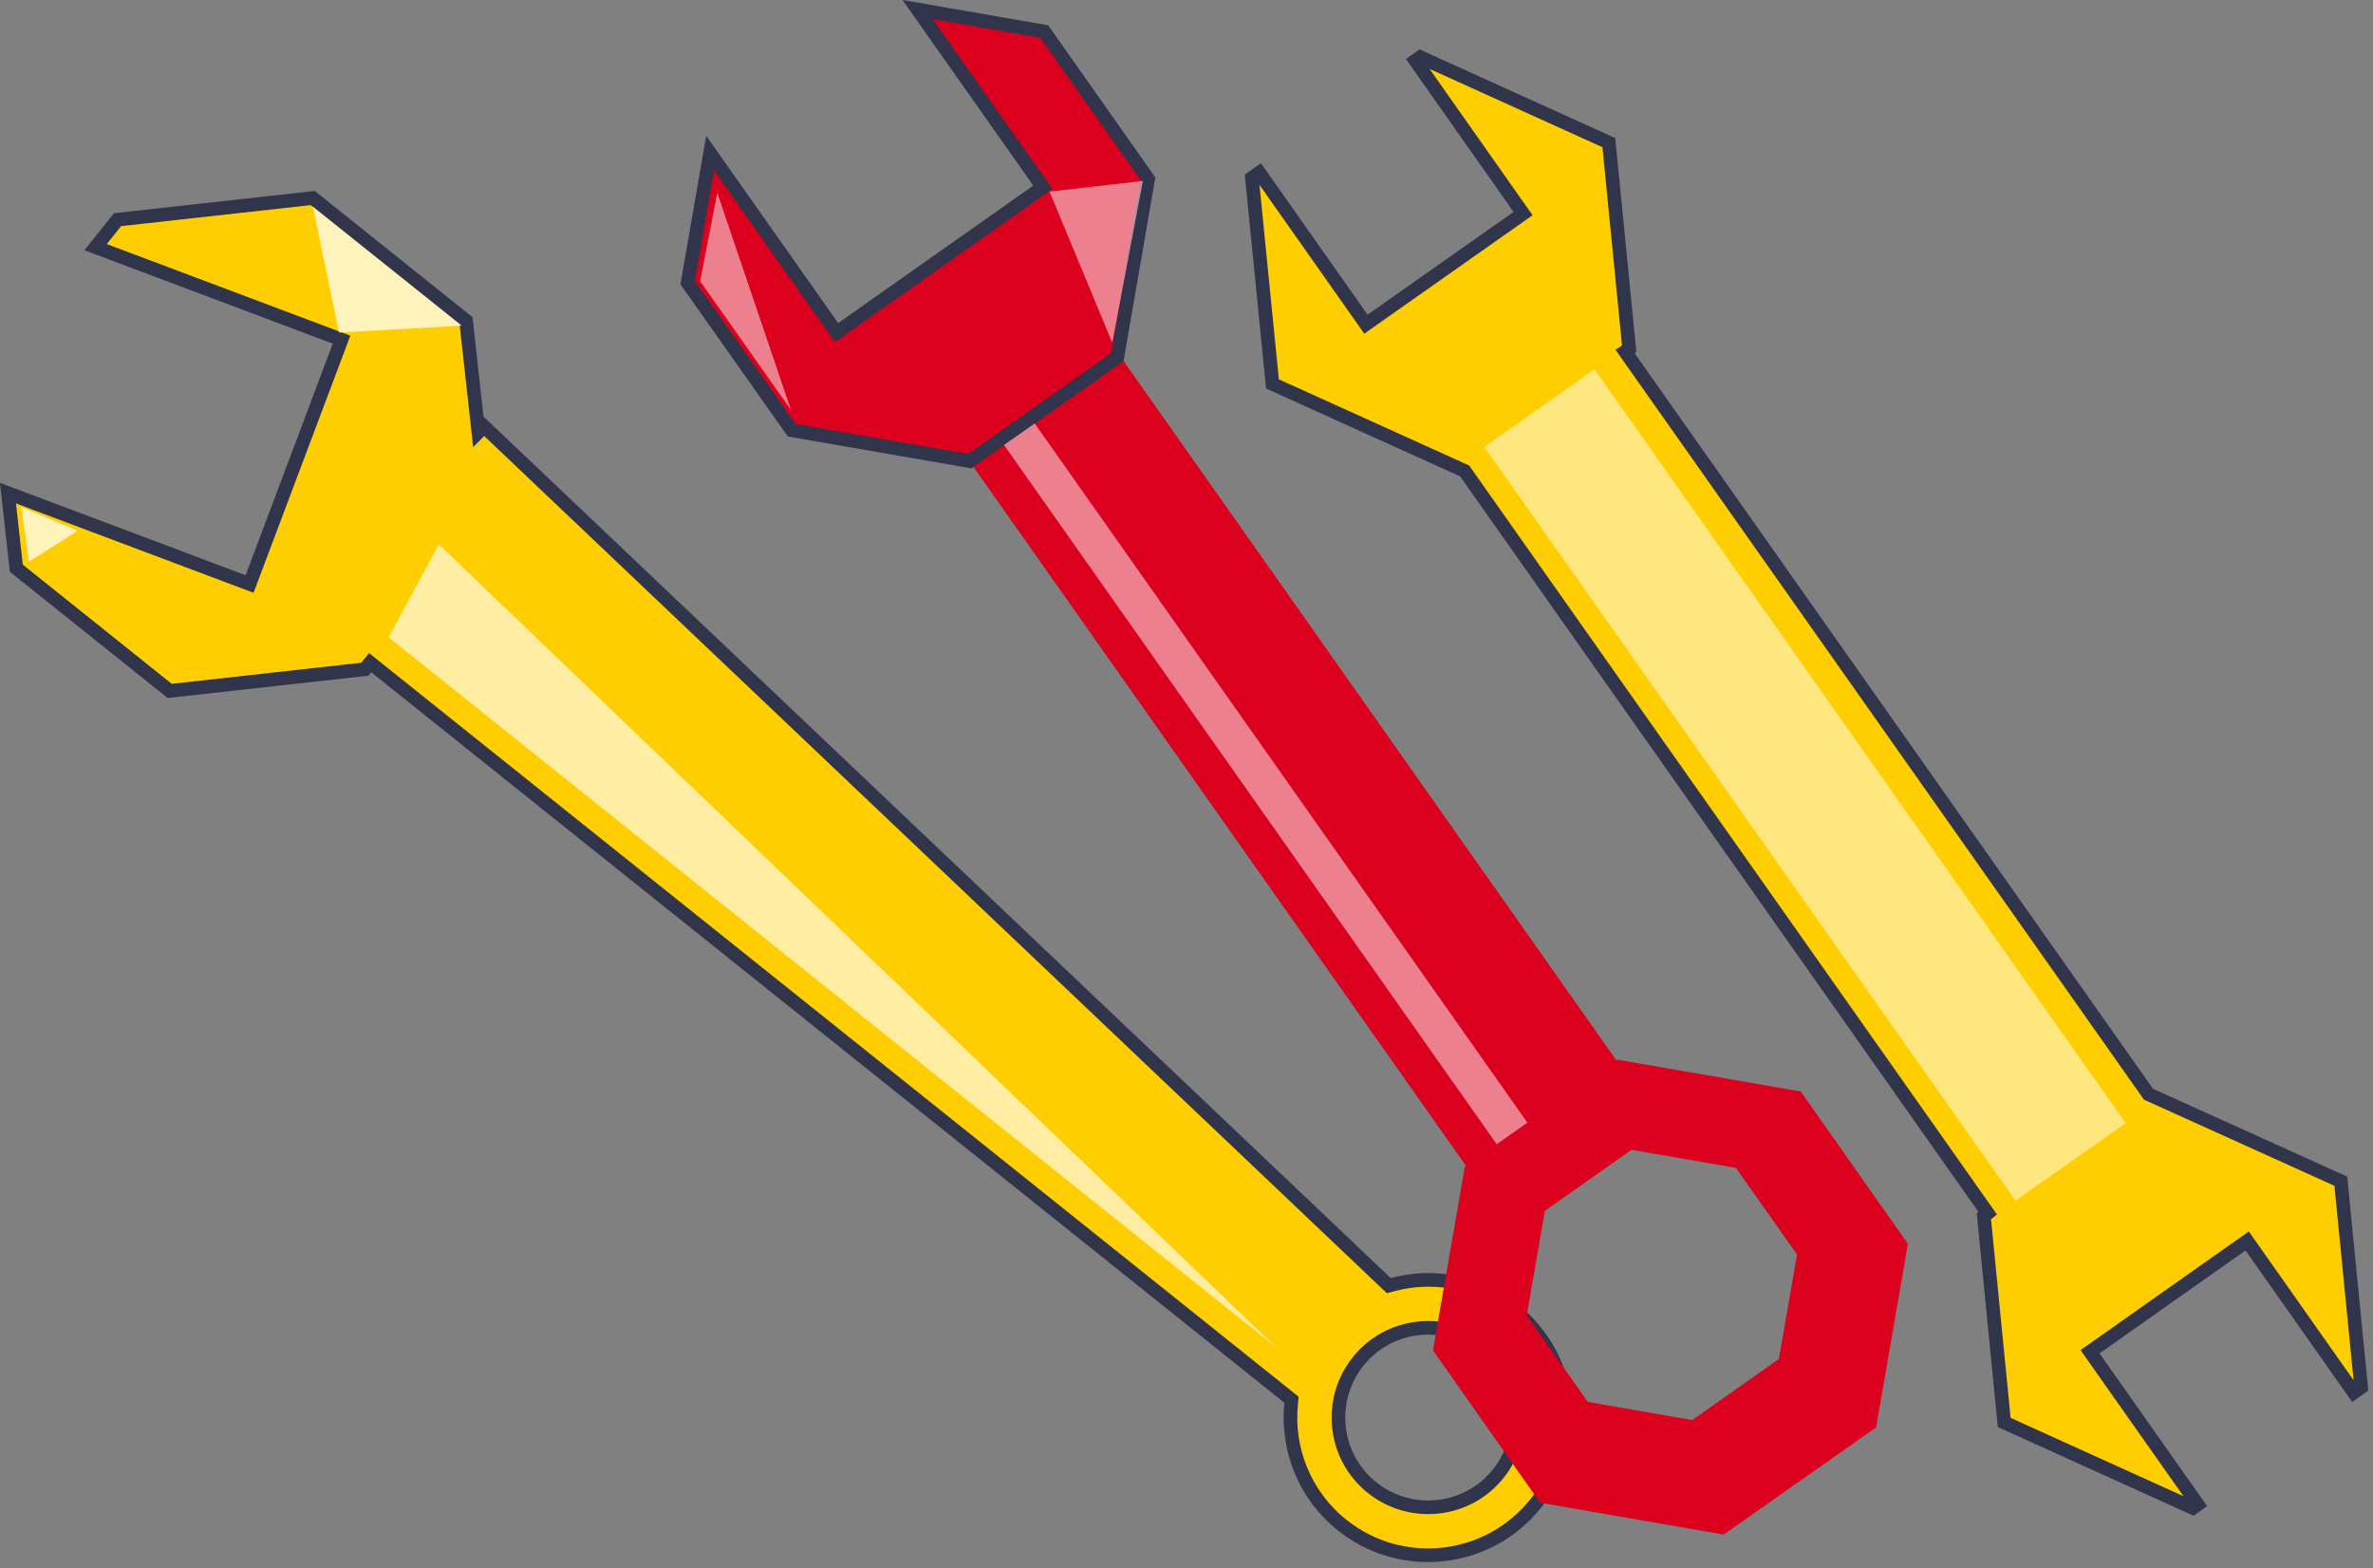
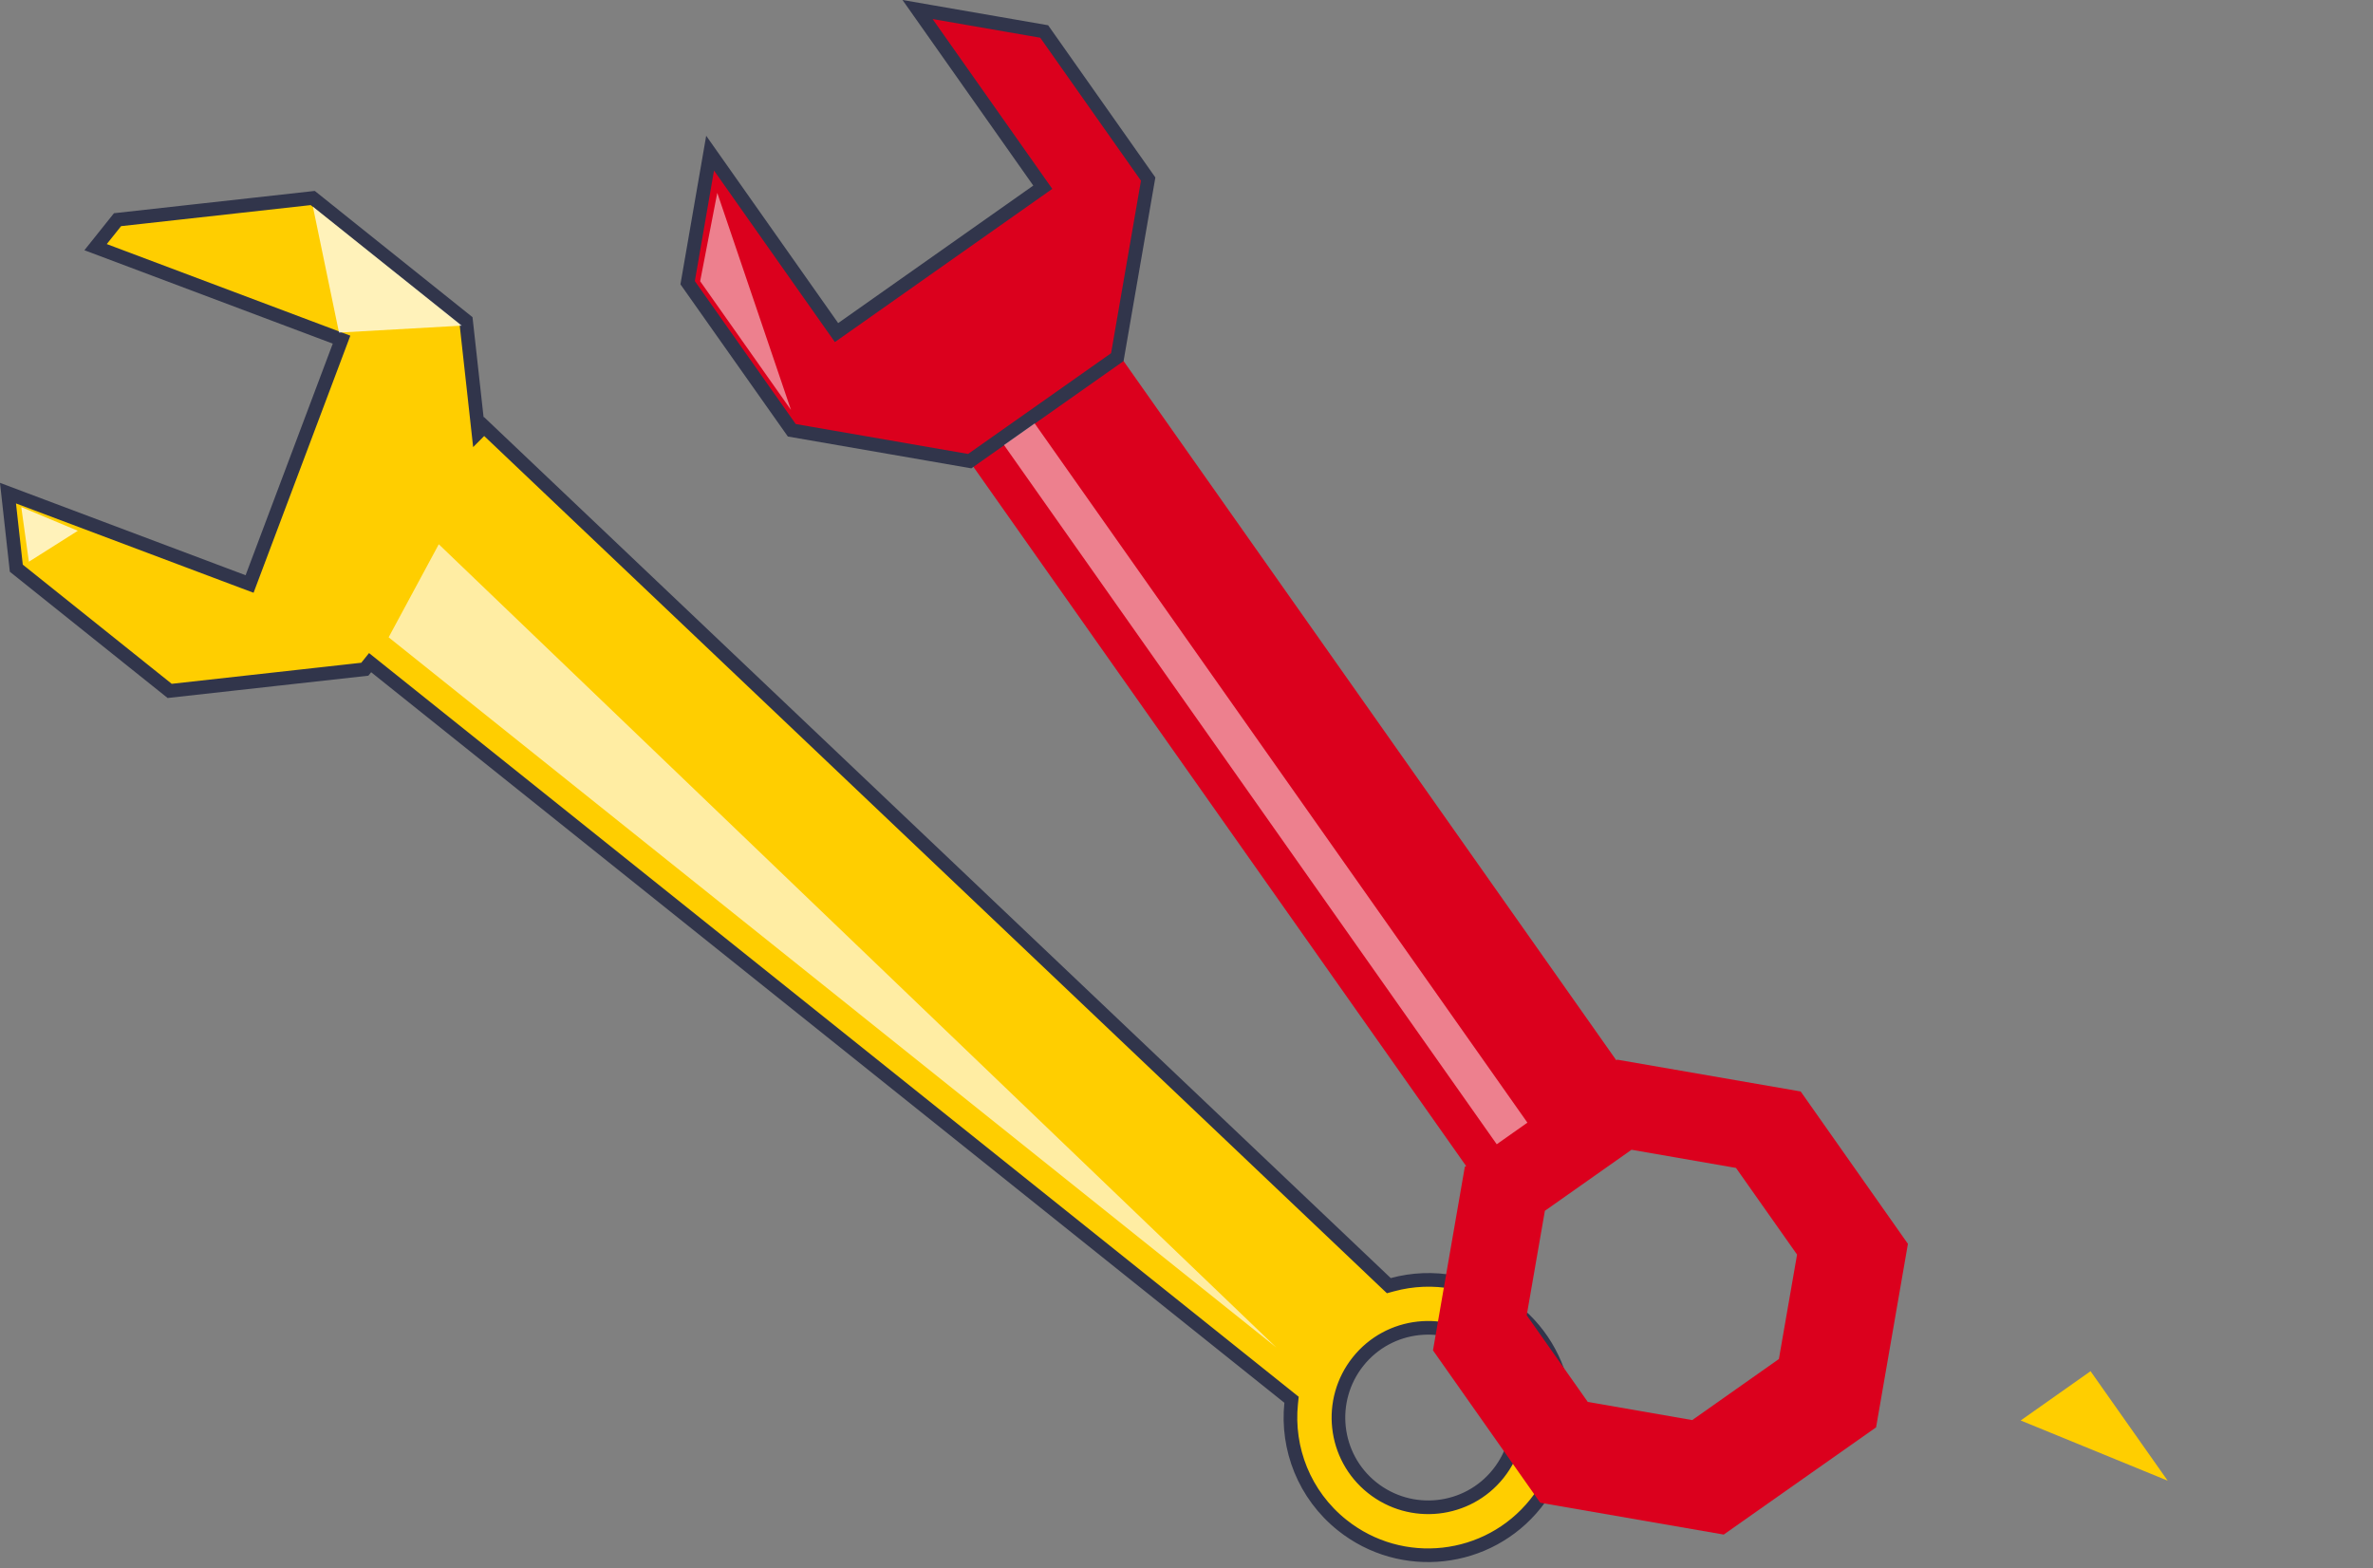
<svg xmlns="http://www.w3.org/2000/svg" width="174" height="115" viewBox="0 0 174 115" fill="none">
  <rect x="0" y="0" width="174" height="115" fill="#808080" stroke="none" />
  <path d="M34.173 23.519L34.962 30.655L35.076 31.692L35.493 31.273L101.632 94.082L101.836 94.275L102.106 94.202C105.033 93.412 108.256 93.946 110.836 95.917V95.925L111.023 96.075C115.373 99.555 116.074 105.911 112.594 110.262C109.114 114.611 102.758 115.312 98.408 111.832C95.63 109.609 94.335 106.214 94.674 102.914L94.702 102.643L94.489 102.473L27.528 48.903L27.138 48.591L26.825 48.981L26.751 49.073L12.44 50.663L1.196 41.664L0.586 36.161L17.832 42.648L18.301 42.823L18.477 42.355L24.868 25.374L25.044 24.906L24.576 24.73L7.009 18.123L8.618 16.109L22.93 14.52L34.173 23.519ZM108.832 98.807C105.993 96.543 101.847 96.994 99.581 99.837C97.318 102.676 97.769 106.822 100.612 109.088C103.452 111.351 107.596 110.9 109.862 108.058C112.126 105.218 111.675 101.073 108.832 98.807Z" fill="#FFCE00" stroke="#31354B" />
  <path opacity="0.64" d="M28.497 46.733L93.581 98.805L32.174 39.91L28.497 46.733Z" fill="white" />
  <path opacity="0.73" d="M2.118 41.191L5.707 38.921L1.56 37.183L2.118 41.191Z" fill="white" />
  <path opacity="0.73" d="M24.858 24.387L33.862 23.879L22.943 15.154L24.858 24.387Z" fill="white" />
  <path d="M79.873 22.91L68.864 30.668L110.027 89.085L121.036 81.327L79.873 22.91Z" fill="#DB001D" />
  <path d="M76.565 2.309L84.189 13.13L81.927 26.189L71.105 33.815L58.058 31.552L50.421 20.73L52.068 11.23L61.05 23.979L61.339 24.387L61.748 24.099L76.052 14.017L76.462 13.729L76.174 13.32L67.28 0.698L76.565 2.309Z" fill="#DB001D" stroke="#31354B" />
  <path d="M118.579 77.703L107.407 85.566L105.073 99.021L112.936 110.194L126.392 112.528L137.564 104.665L139.898 91.209L132.035 80.036L118.579 77.703ZM130.437 99.655L124.083 104.132L116.424 102.801L111.947 96.447L113.278 88.787L119.632 84.31L127.292 85.642L131.769 91.996L130.437 99.655Z" fill="#DB001D" />
  <path opacity="0.5" d="M75.867 31.047L73.618 32.632L109.748 83.907L111.997 82.322L75.867 31.047Z" fill="white" />
  <path opacity="0.5" d="M51.339 20.621L57.997 30.057L52.594 14.141L51.339 20.621Z" fill="white" />
-   <path opacity="0.5" d="M81.561 25.11C82.309 21.166 83.058 17.222 83.806 13.265C81.523 13.532 79.24 13.785 76.957 14.052C78.492 17.742 80.014 21.42 81.548 25.11H81.561Z" fill="white" />
-   <path d="M117.968 10.46L119.459 25.571L119.161 25.779L119.45 26.19L157.458 80.126L157.536 80.237L157.661 80.294L171.64 86.617L173.129 101.728L172.596 102.107L165.061 91.408L164.773 90.999L164.364 91.287L153.66 98.833L153.252 99.121L153.539 99.529L161.143 110.323L160.79 110.575L146.959 104.307L145.468 89.19L145.75 88.964L145.48 88.58L107.472 34.644L107.393 34.532L107.269 34.476L93.302 28.152L91.799 13.041L92.333 12.662L99.869 23.362L100.157 23.77L100.566 23.483L111.27 15.95L111.678 15.661L111.391 15.253L103.786 4.447L104.139 4.194L117.968 10.46Z" fill="#FFCE00" stroke="#31354B" />
-   <path opacity="0.5" d="M116.913 27.079L108.837 32.77L147.787 88.046L155.863 82.355L116.913 27.079Z" fill="white" />
-   <path d="M94.394 27.03L99.01 23.783L93.354 15.756L94.394 27.03Z" fill="#FFCE00" />
  <path d="M148.166 104.162L158.945 108.576L153.289 100.548L148.166 104.162Z" fill="#FFCE00" />
</svg>